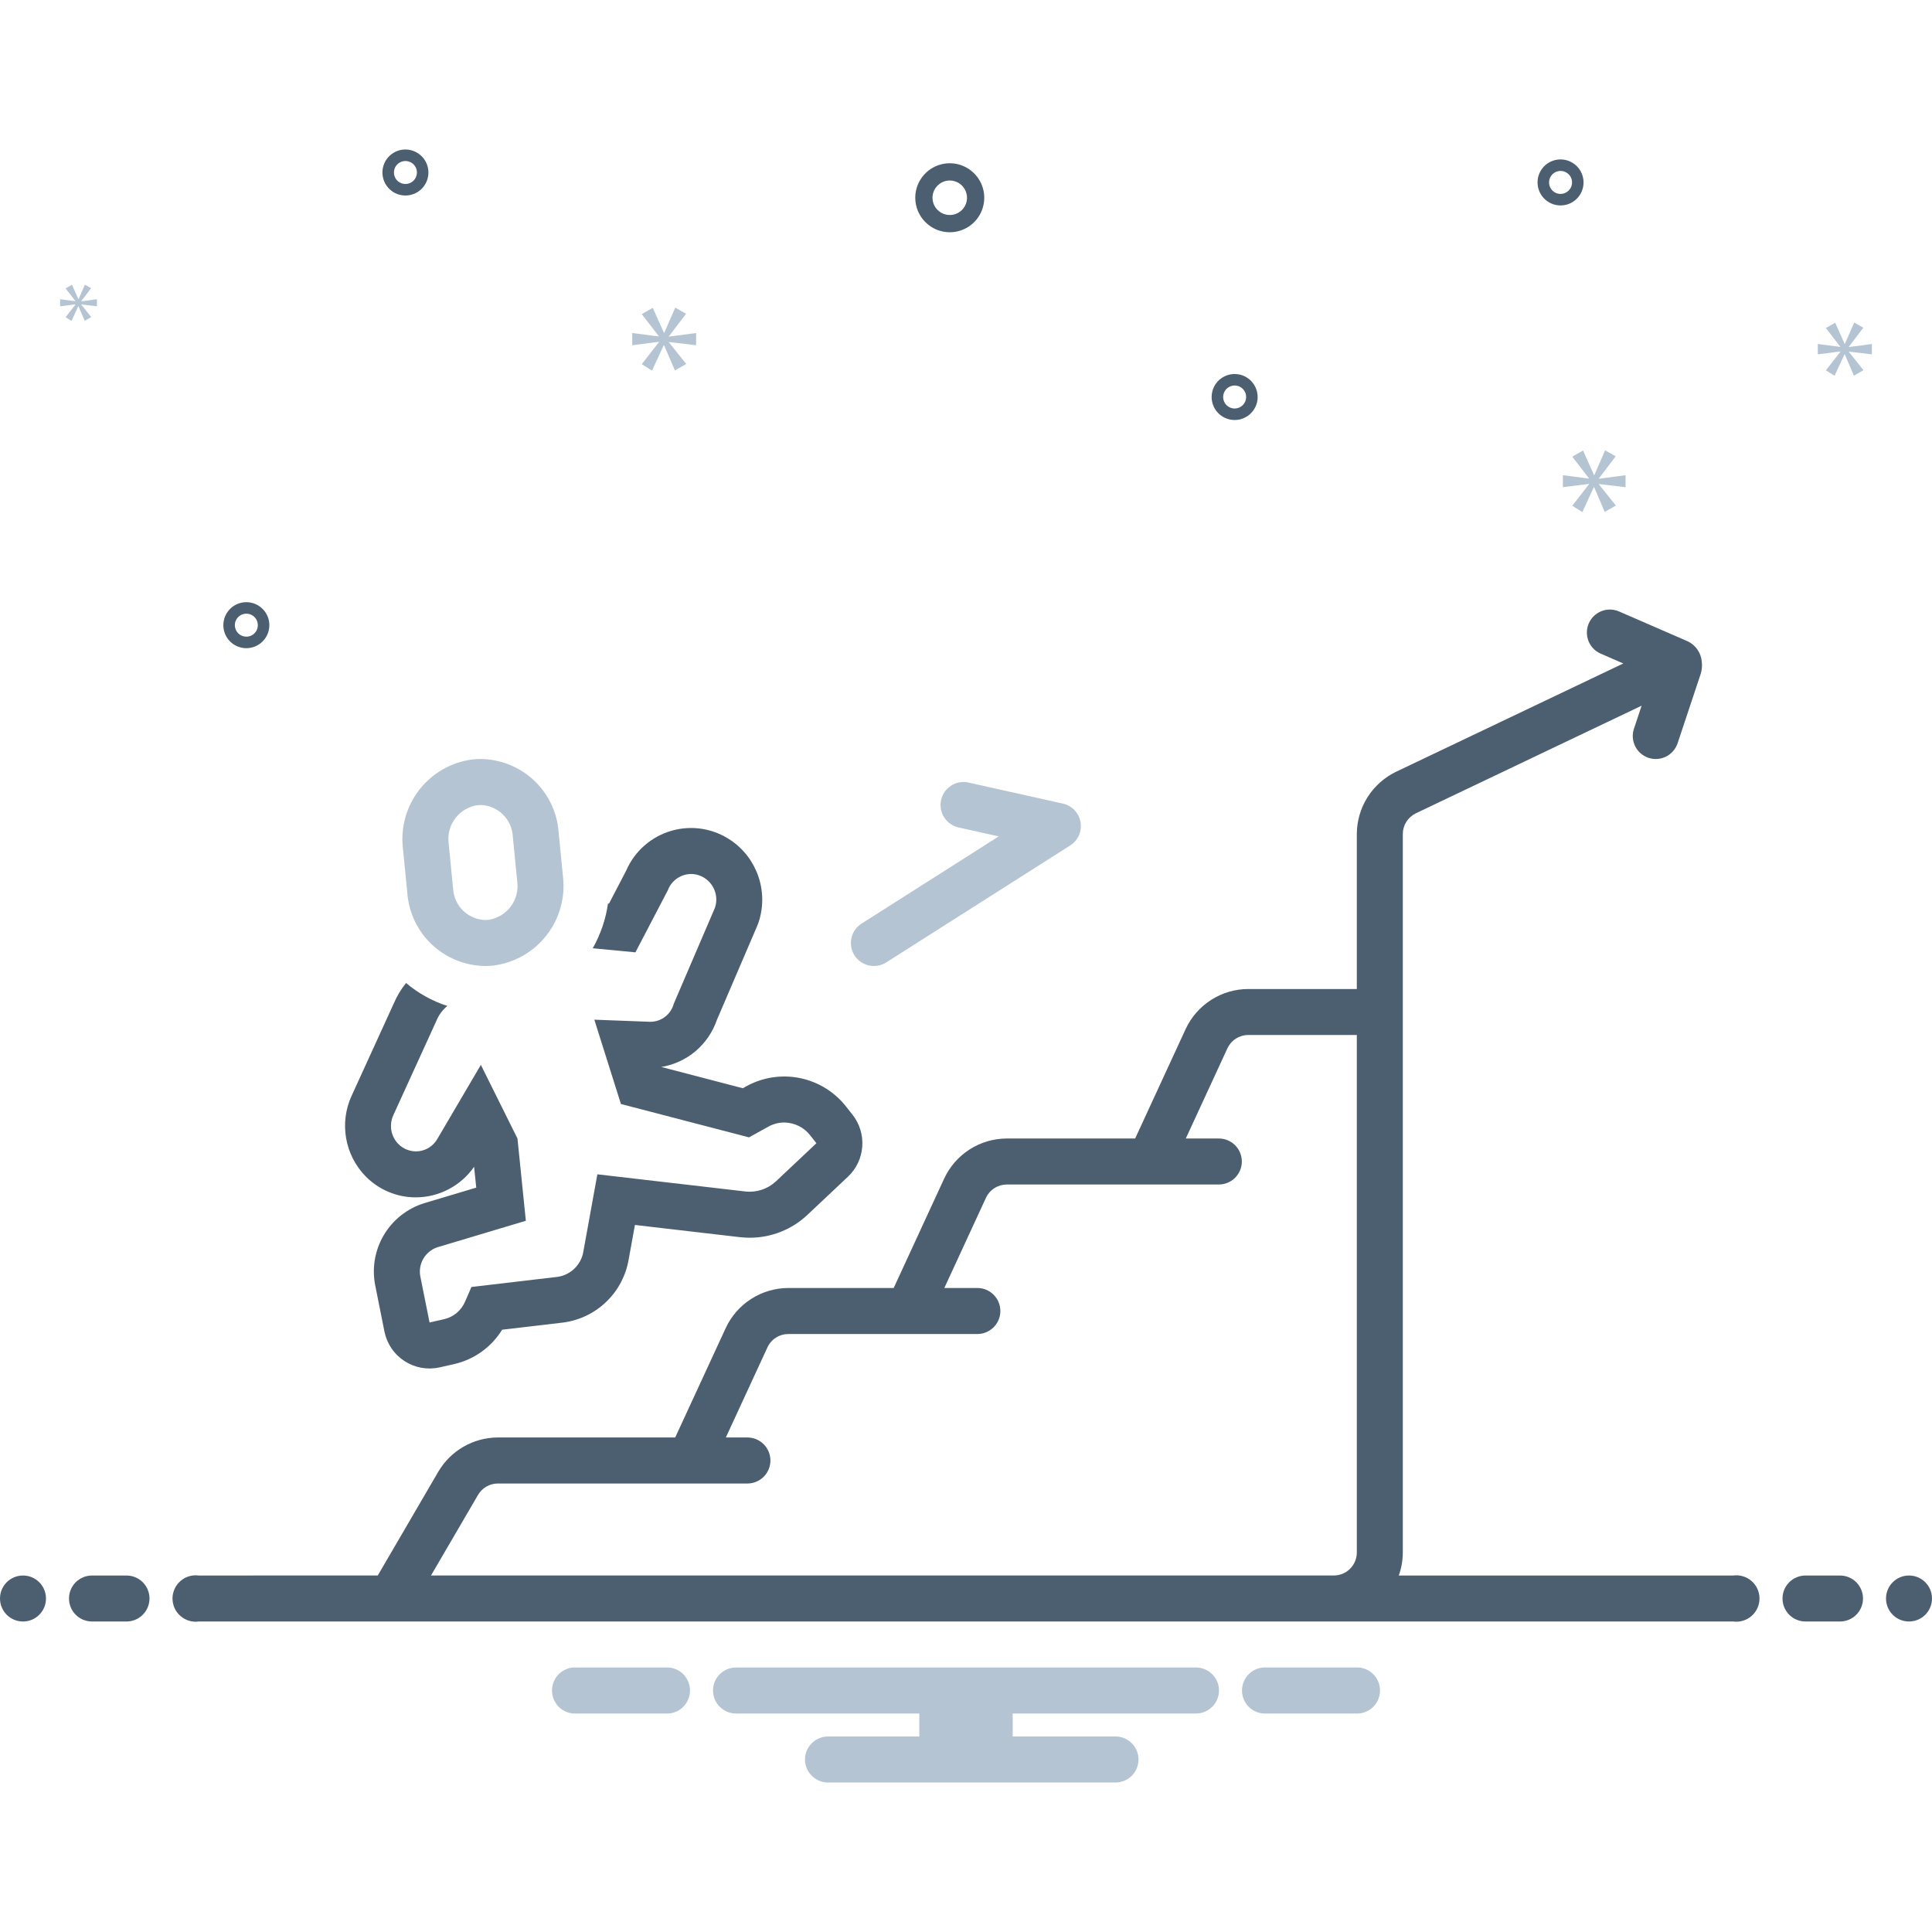
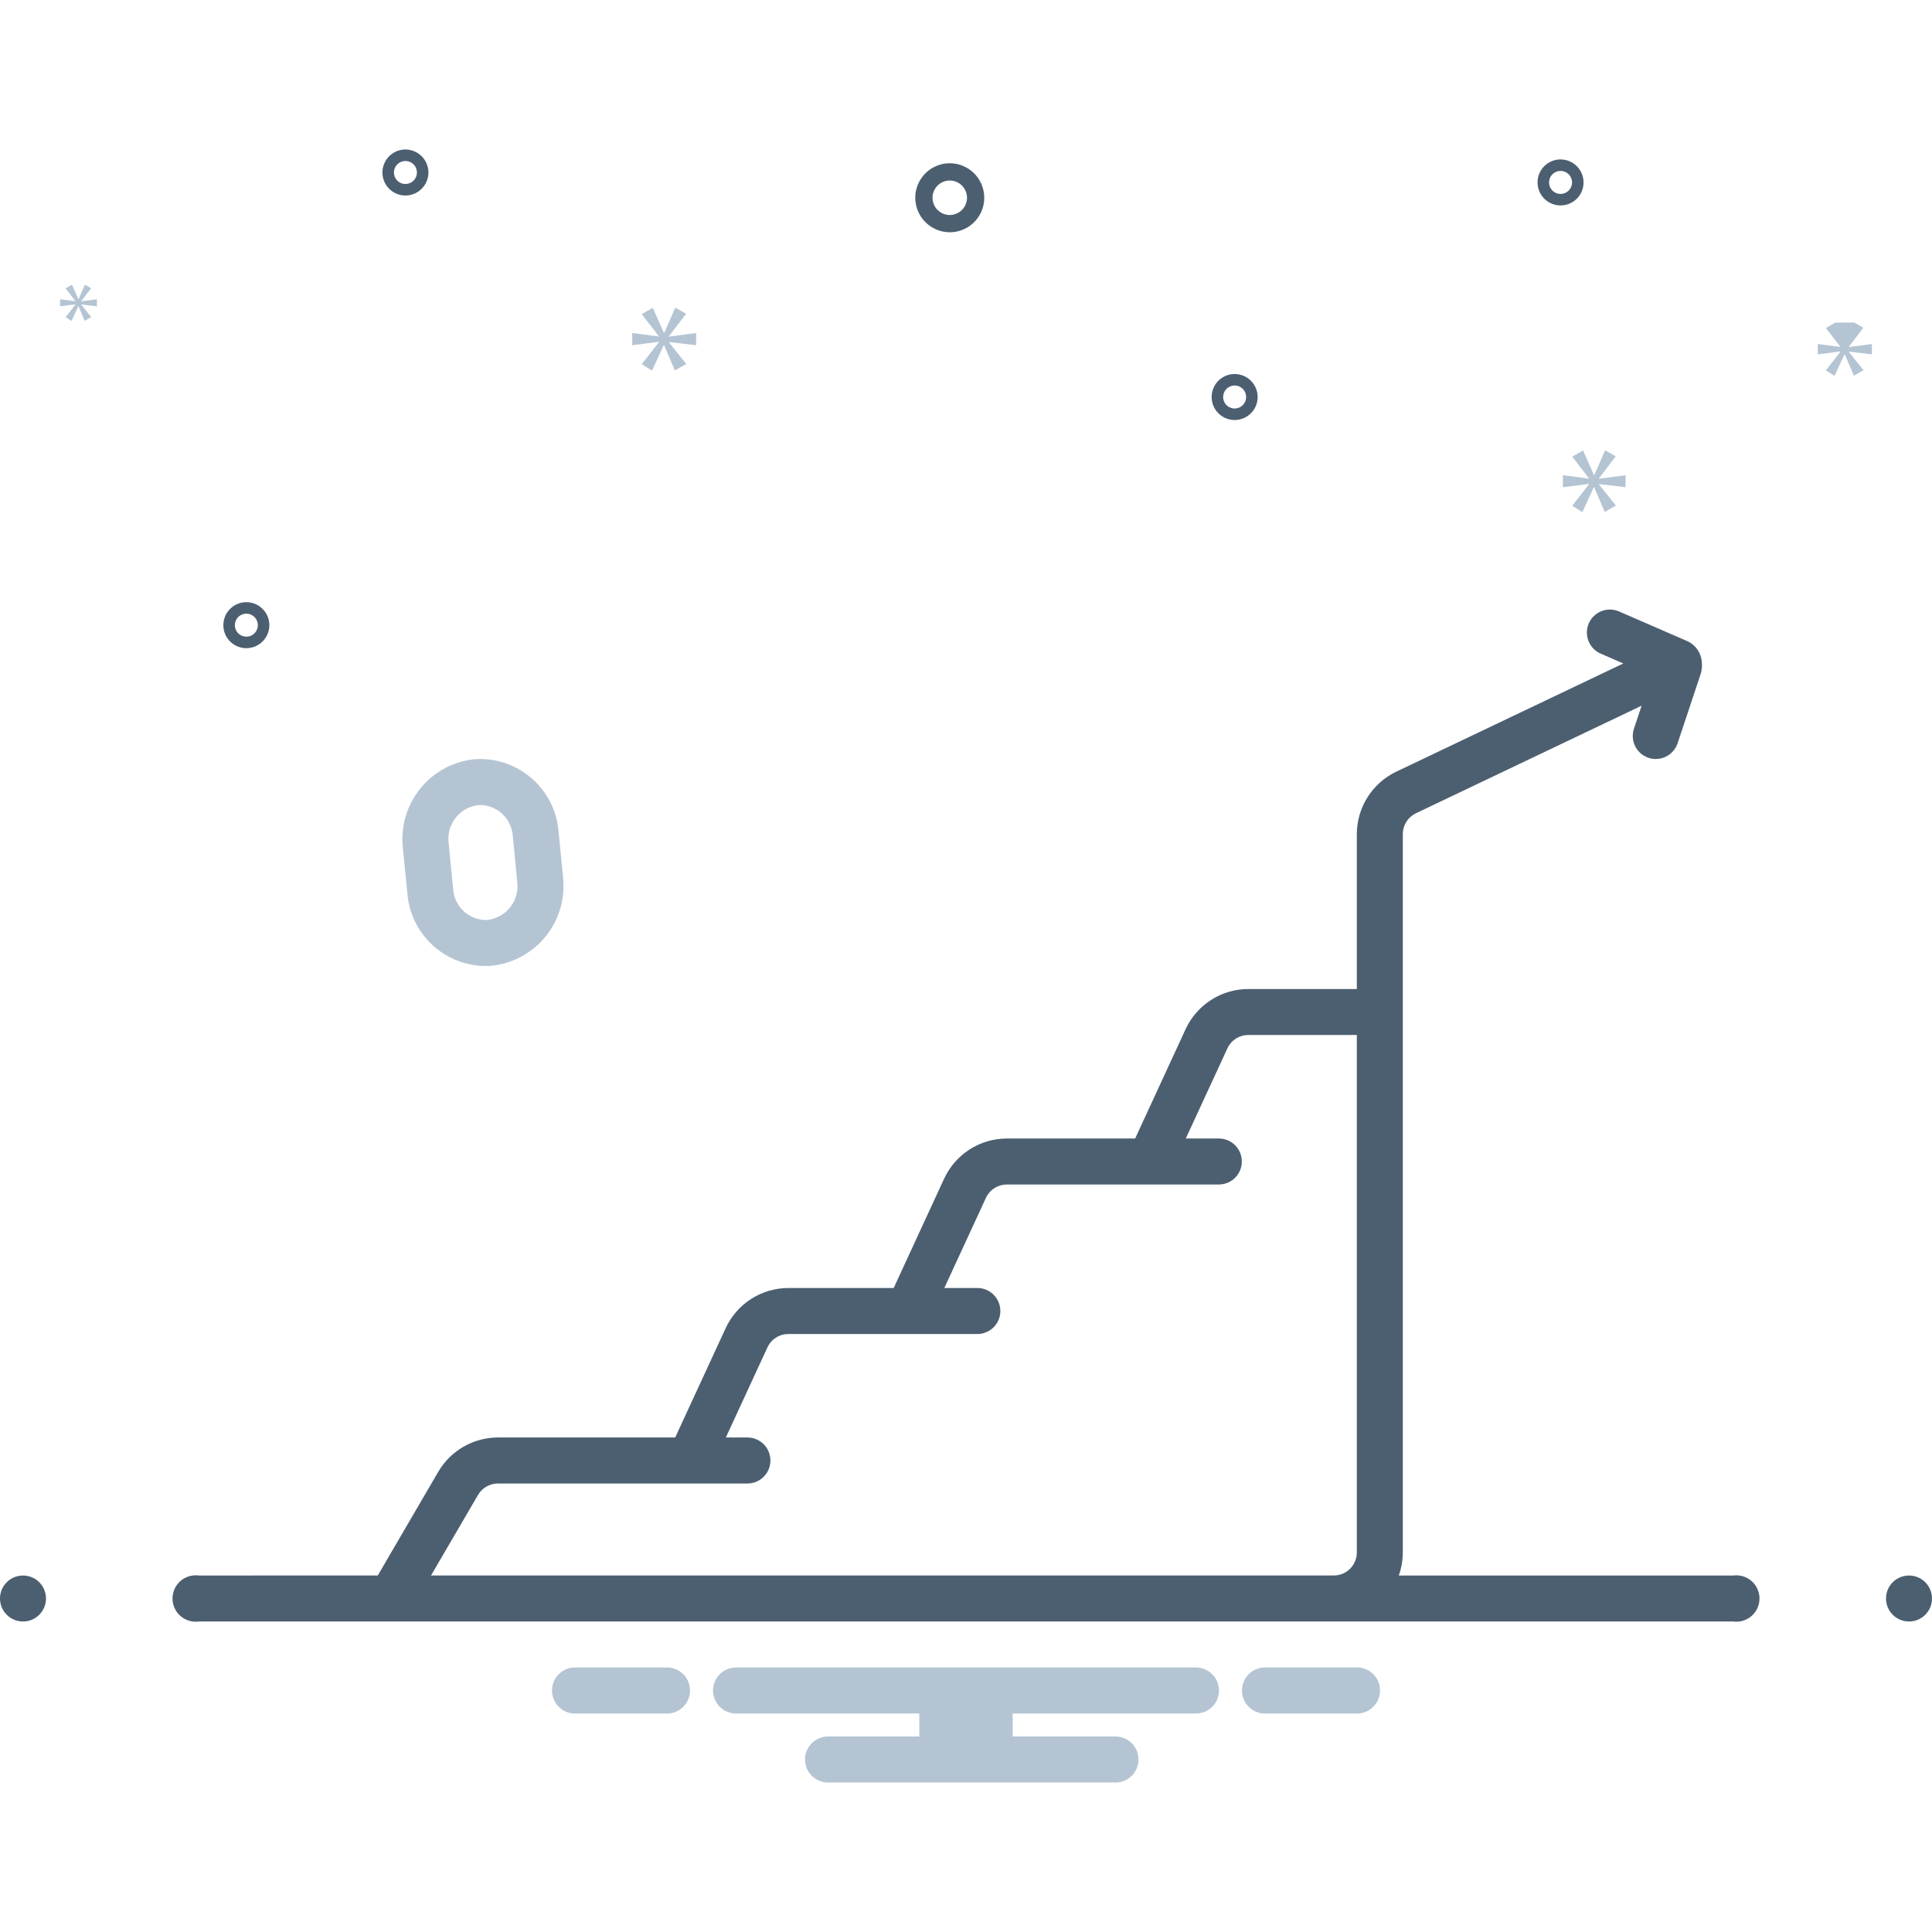
<svg xmlns="http://www.w3.org/2000/svg" width="56" height="56" viewBox="0 0 56 56" fill="none">
  <g clip-path="url(#clip0_323_10817)">
-     <path d="M25.688 27.896L31.02 24.506C31.132 24.435 31.219 24.333 31.273 24.212C31.326 24.092 31.342 23.958 31.319 23.828C31.296 23.698 31.236 23.578 31.145 23.483C31.054 23.388 30.936 23.321 30.808 23.293L28.073 22.683C27.901 22.644 27.72 22.676 27.571 22.771C27.422 22.866 27.317 23.016 27.278 23.188C27.24 23.361 27.271 23.541 27.366 23.691C27.461 23.84 27.611 23.945 27.783 23.984L28.948 24.244L24.973 26.771C24.823 26.866 24.718 27.016 24.68 27.188C24.641 27.361 24.673 27.542 24.768 27.691C24.863 27.84 25.013 27.945 25.185 27.984C25.358 28.022 25.539 27.991 25.688 27.896Z" fill="#B4C4D3" />
-     <path d="M10.88 37.278L11.143 38.595C11.178 38.769 11.248 38.935 11.348 39.082C11.447 39.229 11.576 39.355 11.725 39.452C11.874 39.548 12.041 39.614 12.216 39.646C12.391 39.677 12.571 39.673 12.744 39.634L13.169 39.538C13.454 39.472 13.724 39.35 13.962 39.179C14.2 39.008 14.401 38.791 14.555 38.542L16.328 38.334C16.338 38.332 16.347 38.331 16.357 38.33C16.823 38.262 17.255 38.047 17.59 37.717C17.926 37.387 18.148 36.959 18.224 36.495L18.404 35.506L21.448 35.86C21.541 35.87 21.636 35.876 21.73 35.876C22.352 35.877 22.952 35.64 23.405 35.212L24.578 34.108C24.82 33.88 24.968 33.569 24.993 33.237C25.018 32.905 24.918 32.575 24.712 32.313L24.538 32.092C24.206 31.661 23.731 31.362 23.198 31.251C22.665 31.14 22.11 31.223 21.633 31.486L21.531 31.543L19.168 30.927C19.535 30.866 19.879 30.707 20.163 30.467C20.446 30.226 20.66 29.913 20.78 29.561L21.948 26.838C21.963 26.804 21.976 26.769 21.988 26.734C22.13 26.305 22.129 25.841 21.985 25.413C21.841 24.985 21.562 24.615 21.189 24.36C20.94 24.189 20.656 24.075 20.358 24.026C20.06 23.978 19.754 23.996 19.464 24.08C19.174 24.163 18.905 24.31 18.678 24.51C18.451 24.709 18.271 24.957 18.151 25.234L17.652 26.191L17.623 26.189C17.558 26.645 17.408 27.085 17.181 27.486L18.418 27.604L19.36 25.8C19.411 25.663 19.503 25.546 19.624 25.462C19.744 25.379 19.887 25.334 20.033 25.333C20.176 25.334 20.315 25.377 20.432 25.457L20.44 25.462C20.573 25.554 20.673 25.687 20.724 25.84C20.775 25.993 20.775 26.159 20.723 26.312L19.53 29.093C19.491 29.241 19.405 29.372 19.285 29.466C19.165 29.561 19.017 29.614 18.864 29.617C18.856 29.617 18.847 29.617 18.839 29.617L17.227 29.556L17.998 32L21.71 32.967L22.276 32.654C22.415 32.577 22.572 32.537 22.73 32.536C22.878 32.538 23.023 32.572 23.154 32.638C23.286 32.704 23.401 32.799 23.49 32.916L23.664 33.137L22.491 34.242C22.373 34.352 22.232 34.436 22.078 34.486C21.925 34.537 21.762 34.554 21.601 34.535L17.315 34.038L16.911 36.265C16.883 36.451 16.796 36.624 16.663 36.758C16.53 36.892 16.358 36.98 16.172 37.009L13.665 37.304L13.483 37.723C13.429 37.85 13.346 37.963 13.241 38.053C13.135 38.142 13.01 38.205 12.875 38.237L12.451 38.333L12.187 37.017C12.148 36.839 12.176 36.653 12.265 36.494C12.354 36.335 12.498 36.215 12.67 36.155L15.242 35.385L14.999 33L13.938 30.866L12.675 33.015C12.619 33.111 12.543 33.193 12.451 33.254C12.359 33.315 12.254 33.354 12.145 33.368C12.035 33.381 11.924 33.37 11.82 33.333C11.716 33.297 11.621 33.236 11.544 33.157C11.439 33.05 11.369 32.912 11.343 32.764C11.318 32.615 11.338 32.463 11.4 32.326L12.642 29.605C12.71 29.431 12.822 29.277 12.966 29.158C12.528 29.016 12.122 28.79 11.77 28.493C11.625 28.672 11.506 28.869 11.416 29.081L10.187 31.772C10.014 32.154 9.96 32.58 10.033 32.994C10.105 33.408 10.3 33.79 10.592 34.091C10.782 34.286 11.01 34.441 11.261 34.547C11.512 34.653 11.781 34.707 12.054 34.706C12.386 34.705 12.713 34.624 13.007 34.469C13.301 34.315 13.553 34.092 13.742 33.819L13.804 34.424L12.288 34.877C11.797 35.032 11.381 35.363 11.121 35.806C10.861 36.25 10.775 36.775 10.88 37.278Z" fill="#4C5F71" />
    <path d="M14.063 28C14.146 28 14.229 27.995 14.311 27.986C14.913 27.907 15.461 27.595 15.836 27.117C16.212 26.639 16.386 26.034 16.32 25.43L16.19 24.101C16.144 23.532 15.887 23.002 15.47 22.613C15.052 22.225 14.505 22.006 13.935 22C13.852 22 13.769 22.005 13.687 22.014C13.084 22.093 12.537 22.405 12.161 22.883C11.786 23.361 11.612 23.966 11.677 24.57L11.808 25.899C11.854 26.468 12.111 26.998 12.528 27.387C12.945 27.775 13.493 27.994 14.063 28ZM13.836 23.339C13.869 23.335 13.902 23.333 13.935 23.333C14.173 23.341 14.4 23.437 14.572 23.603C14.744 23.769 14.847 23.993 14.863 24.231L14.993 25.56C15.026 25.816 14.957 26.074 14.802 26.28C14.646 26.486 14.417 26.622 14.162 26.661C14.129 26.665 14.096 26.667 14.063 26.667C13.824 26.659 13.597 26.563 13.425 26.397C13.254 26.231 13.15 26.007 13.134 25.769L13.004 24.44C12.971 24.184 13.04 23.926 13.196 23.72C13.351 23.514 13.581 23.377 13.836 23.339Z" fill="#B4C4D3" />
    <path d="M27.529 6.732C27.727 6.732 27.92 6.674 28.085 6.564C28.249 6.454 28.378 6.298 28.453 6.115C28.529 5.932 28.549 5.731 28.51 5.537C28.471 5.343 28.376 5.165 28.236 5.025C28.096 4.885 27.918 4.79 27.724 4.751C27.53 4.713 27.329 4.733 27.147 4.808C26.964 4.884 26.808 5.012 26.698 5.177C26.588 5.341 26.529 5.534 26.529 5.732C26.53 5.997 26.635 6.252 26.823 6.439C27.01 6.626 27.264 6.732 27.529 6.732ZM27.529 5.232C27.628 5.232 27.725 5.262 27.807 5.316C27.889 5.371 27.953 5.45 27.991 5.541C28.029 5.632 28.039 5.733 28.02 5.83C28 5.927 27.953 6.016 27.883 6.086C27.813 6.156 27.724 6.203 27.627 6.223C27.53 6.242 27.429 6.232 27.338 6.194C27.247 6.156 27.169 6.092 27.113 6.01C27.059 5.928 27.029 5.831 27.029 5.732C27.029 5.6 27.082 5.473 27.176 5.379C27.27 5.285 27.397 5.232 27.529 5.232ZM11.752 4.333C11.62 4.333 11.491 4.372 11.381 4.446C11.271 4.519 11.186 4.623 11.136 4.745C11.085 4.867 11.072 5.001 11.098 5.13C11.123 5.259 11.187 5.378 11.28 5.471C11.373 5.565 11.492 5.628 11.621 5.654C11.751 5.68 11.885 5.666 12.007 5.616C12.128 5.566 12.232 5.48 12.306 5.37C12.379 5.261 12.418 5.132 12.418 5C12.418 4.823 12.348 4.654 12.223 4.529C12.098 4.404 11.928 4.334 11.752 4.333ZM11.752 5.333C11.686 5.333 11.621 5.314 11.566 5.277C11.511 5.241 11.469 5.189 11.444 5.128C11.418 5.067 11.412 5 11.425 4.935C11.437 4.87 11.469 4.811 11.516 4.764C11.562 4.718 11.622 4.686 11.687 4.673C11.751 4.66 11.818 4.667 11.879 4.692C11.94 4.717 11.992 4.76 12.029 4.815C12.065 4.87 12.085 4.934 12.085 5C12.085 5.088 12.05 5.173 11.987 5.236C11.925 5.298 11.84 5.333 11.752 5.333ZM45.233 4.621C45.102 4.621 44.973 4.66 44.863 4.733C44.753 4.807 44.668 4.911 44.617 5.033C44.567 5.154 44.554 5.289 44.58 5.418C44.605 5.547 44.669 5.666 44.762 5.759C44.855 5.852 44.974 5.916 45.103 5.942C45.233 5.967 45.367 5.954 45.489 5.904C45.61 5.853 45.715 5.768 45.788 5.658C45.861 5.549 45.9 5.42 45.9 5.288C45.9 5.111 45.83 4.942 45.705 4.817C45.58 4.692 45.41 4.621 45.233 4.621ZM45.233 5.621C45.167 5.621 45.103 5.602 45.048 5.565C44.993 5.528 44.951 5.476 44.925 5.415C44.9 5.354 44.894 5.287 44.907 5.223C44.919 5.158 44.951 5.099 44.998 5.052C45.044 5.005 45.104 4.974 45.168 4.961C45.233 4.948 45.3 4.955 45.361 4.98C45.422 5.005 45.474 5.048 45.511 5.103C45.547 5.157 45.567 5.222 45.567 5.288C45.567 5.376 45.532 5.461 45.469 5.523C45.407 5.586 45.322 5.621 45.233 5.621ZM35.787 10.841C35.655 10.841 35.526 10.88 35.417 10.953C35.307 11.026 35.221 11.13 35.171 11.252C35.121 11.374 35.107 11.508 35.133 11.637C35.159 11.767 35.222 11.886 35.316 11.979C35.409 12.072 35.528 12.136 35.657 12.161C35.786 12.187 35.92 12.174 36.042 12.123C36.164 12.073 36.268 11.987 36.341 11.878C36.415 11.768 36.454 11.639 36.454 11.507C36.453 11.331 36.383 11.161 36.258 11.036C36.133 10.911 35.964 10.841 35.787 10.841ZM35.787 11.841C35.721 11.841 35.657 11.821 35.602 11.785C35.547 11.748 35.504 11.696 35.479 11.635C35.454 11.574 35.447 11.507 35.46 11.442C35.473 11.378 35.505 11.318 35.551 11.272C35.598 11.225 35.657 11.193 35.722 11.181C35.787 11.168 35.854 11.174 35.915 11.199C35.975 11.225 36.028 11.267 36.064 11.322C36.101 11.377 36.12 11.441 36.12 11.507C36.12 11.596 36.085 11.681 36.023 11.743C35.96 11.806 35.875 11.841 35.787 11.841ZM7.807 18.121C7.807 17.989 7.768 17.86 7.695 17.751C7.621 17.641 7.517 17.556 7.396 17.505C7.274 17.455 7.14 17.442 7.01 17.467C6.881 17.493 6.762 17.556 6.669 17.65C6.576 17.743 6.512 17.862 6.487 17.991C6.461 18.12 6.474 18.254 6.524 18.376C6.575 18.498 6.66 18.602 6.77 18.675C6.88 18.749 7.009 18.788 7.14 18.788C7.317 18.788 7.487 18.717 7.612 18.592C7.737 18.467 7.807 18.298 7.807 18.121ZM6.807 18.121C6.807 18.055 6.827 17.991 6.863 17.936C6.9 17.881 6.952 17.838 7.013 17.813C7.074 17.788 7.141 17.781 7.205 17.794C7.27 17.807 7.329 17.839 7.376 17.885C7.423 17.932 7.454 17.991 7.467 18.056C7.48 18.121 7.474 18.188 7.448 18.249C7.423 18.31 7.38 18.362 7.326 18.398C7.271 18.435 7.206 18.454 7.14 18.454C7.052 18.454 6.967 18.419 6.905 18.357C6.842 18.294 6.807 18.209 6.807 18.121Z" fill="#4C5F71" />
    <path d="M19.39 9.746L19.886 9.095L19.573 8.917L19.254 9.647H19.244L18.921 8.922L18.602 9.105L19.093 9.741V9.752L18.326 9.653V10.007L19.098 9.908V9.919L18.602 10.555L18.899 10.743L19.239 10.007H19.249L19.562 10.737L19.891 10.55L19.39 9.924V9.913L20.177 10.007V9.653L19.39 9.757V9.746Z" fill="#B4C4D3" />
    <path d="M2.188 8.827L1.902 9.194L2.073 9.302L2.269 8.878H2.275L2.455 9.299L2.644 9.191L2.356 8.83V8.824L2.809 8.878V8.674L2.356 8.734V8.728L2.641 8.353L2.461 8.251L2.278 8.671H2.272L2.086 8.253L1.902 8.359L2.185 8.725V8.731L1.743 8.674V8.878L2.188 8.821V8.827Z" fill="#B4C4D3" />
    <path d="M47.118 14.122V13.774L46.346 13.877V13.866L46.832 13.227L46.525 13.053L46.213 13.769H46.202L45.886 13.058L45.573 13.237L46.054 13.861V13.872L45.302 13.774V14.122L46.059 14.025V14.035L45.573 14.659L45.865 14.844L46.197 14.122H46.207L46.514 14.838L46.837 14.654L46.346 14.04V14.03L47.118 14.122Z" fill="#B4C4D3" />
-     <path d="M53.591 10.05L54.01 9.499L53.745 9.349L53.476 9.966H53.467L53.194 9.353L52.924 9.508L53.339 10.046V10.055L52.69 9.971V10.271L53.344 10.187V10.196L52.924 10.734L53.176 10.893L53.463 10.271H53.472L53.736 10.889L54.014 10.73L53.591 10.2V10.192L54.257 10.271V9.971L53.591 10.059V10.05Z" fill="#B4C4D3" />
+     <path d="M53.591 10.05L54.01 9.499L53.745 9.349H53.467L53.194 9.353L52.924 9.508L53.339 10.046V10.055L52.69 9.971V10.271L53.344 10.187V10.196L52.924 10.734L53.176 10.893L53.463 10.271H53.472L53.736 10.889L54.014 10.73L53.591 10.2V10.192L54.257 10.271V9.971L53.591 10.059V10.05Z" fill="#B4C4D3" />
    <path d="M0.667 47C1.035 47 1.333 46.702 1.333 46.333C1.333 45.965 1.035 45.667 0.667 45.667C0.298 45.667 0 45.965 0 46.333C0 46.702 0.298 47 0.667 47Z" fill="#4C5F71" />
-     <path d="M3.667 45.667H2.667C2.49 45.667 2.32 45.737 2.195 45.862C2.07 45.987 2 46.157 2 46.333C2 46.51 2.07 46.68 2.195 46.805C2.32 46.93 2.49 47 2.667 47H3.667C3.843 47 4.013 46.93 4.138 46.805C4.263 46.68 4.333 46.51 4.333 46.333C4.333 46.157 4.263 45.987 4.138 45.862C4.013 45.737 3.843 45.667 3.667 45.667ZM53.333 45.667H52.333C52.157 45.667 51.987 45.737 51.862 45.862C51.737 45.987 51.667 46.157 51.667 46.333C51.667 46.51 51.737 46.68 51.862 46.805C51.987 46.93 52.157 47 52.333 47H53.333C53.51 47 53.68 46.93 53.805 46.805C53.93 46.68 54 46.51 54 46.333C54 46.157 53.93 45.987 53.805 45.862C53.68 45.737 53.51 45.667 53.333 45.667Z" fill="#4C5F71" />
    <path d="M55.333 47C55.702 47 56 46.702 56 46.333C56 45.965 55.702 45.667 55.333 45.667C54.965 45.667 54.667 45.965 54.667 46.333C54.667 46.702 54.965 47 55.333 47Z" fill="#4C5F71" />
    <path d="M39.385 48.333H36.615C36.448 48.347 36.291 48.423 36.177 48.546C36.063 48.67 36 48.832 36 49C36 49.168 36.063 49.33 36.177 49.454C36.291 49.577 36.448 49.653 36.615 49.667H39.385C39.552 49.653 39.709 49.577 39.823 49.454C39.937 49.33 40 49.168 40 49C40 48.832 39.937 48.67 39.823 48.546C39.709 48.423 39.552 48.347 39.385 48.333ZM19.385 48.333H16.615C16.448 48.347 16.291 48.423 16.177 48.546C16.063 48.67 16 48.832 16 49C16 49.168 16.063 49.33 16.177 49.454C16.291 49.577 16.448 49.653 16.615 49.667H19.385C19.552 49.653 19.709 49.577 19.823 49.454C19.937 49.33 20 49.168 20 49C20 48.832 19.937 48.67 19.823 48.546C19.709 48.423 19.552 48.347 19.385 48.333ZM34.667 48.333H21.333C21.157 48.333 20.987 48.404 20.862 48.529C20.737 48.654 20.667 48.823 20.667 49C20.667 49.177 20.737 49.346 20.862 49.471C20.987 49.596 21.157 49.667 21.333 49.667H26.647V50.333H24C23.823 50.333 23.654 50.404 23.529 50.529C23.404 50.654 23.333 50.823 23.333 51C23.333 51.177 23.404 51.346 23.529 51.471C23.654 51.596 23.823 51.667 24 51.667H32.333C32.51 51.667 32.68 51.596 32.805 51.471C32.93 51.346 33 51.177 33 51C33 50.823 32.93 50.654 32.805 50.529C32.68 50.404 32.51 50.333 32.333 50.333H29.353V49.667H34.667C34.843 49.667 35.013 49.596 35.138 49.471C35.263 49.346 35.333 49.177 35.333 49C35.333 48.823 35.263 48.654 35.138 48.529C35.013 48.404 34.843 48.333 34.667 48.333Z" fill="#B4C4D3" />
    <path d="M50.24 45.667H40.544C40.621 45.453 40.661 45.227 40.661 45V24.175C40.661 24.049 40.697 23.926 40.764 23.819C40.832 23.713 40.927 23.628 41.041 23.573L47.583 20.455L47.361 21.122C47.333 21.206 47.322 21.293 47.328 21.381C47.334 21.468 47.358 21.553 47.397 21.631C47.436 21.71 47.49 21.78 47.556 21.837C47.622 21.894 47.699 21.938 47.782 21.966C47.865 21.994 47.953 22.005 48.04 21.998C48.128 21.992 48.213 21.969 48.291 21.93C48.37 21.891 48.439 21.836 48.497 21.77C48.554 21.704 48.598 21.627 48.626 21.544C48.626 21.544 49.292 19.546 49.292 19.544C49.329 19.431 49.342 19.31 49.328 19.192C49.32 19.065 49.278 18.943 49.208 18.838C49.137 18.732 49.04 18.648 48.926 18.592L46.926 17.722C46.764 17.653 46.581 17.65 46.417 17.715C46.254 17.78 46.122 17.907 46.052 18.069C45.982 18.23 45.978 18.413 46.042 18.578C46.106 18.742 46.233 18.874 46.394 18.945L47.052 19.231L40.468 22.369C40.127 22.533 39.84 22.789 39.638 23.108C39.437 23.427 39.329 23.797 39.328 24.175V28.667H36.182C35.8 28.667 35.426 28.777 35.105 28.983C34.783 29.189 34.527 29.482 34.366 29.829L32.903 33H29.183C28.801 33.001 28.427 33.11 28.106 33.316C27.784 33.522 27.528 33.816 27.367 34.162L25.904 37.333H22.851C22.469 37.334 22.095 37.444 21.773 37.65C21.452 37.855 21.196 38.149 21.035 38.495L19.571 41.666H14.431C14.082 41.667 13.739 41.759 13.436 41.933C13.133 42.107 12.881 42.357 12.704 42.659L10.95 45.666H7.333L7.331 45.667H5.76C5.665 45.654 5.568 45.662 5.477 45.69C5.385 45.718 5.301 45.765 5.229 45.828C5.157 45.891 5.099 45.969 5.06 46.056C5.021 46.143 5 46.238 5 46.333C5 46.429 5.021 46.524 5.06 46.611C5.099 46.698 5.157 46.776 5.229 46.839C5.301 46.902 5.385 46.949 5.477 46.977C5.568 47.005 5.665 47.013 5.76 47H50.24C50.335 47.013 50.432 47.005 50.523 46.977C50.615 46.949 50.699 46.902 50.771 46.839C50.843 46.776 50.901 46.698 50.94 46.611C50.98 46.524 51 46.429 51 46.333C51 46.238 50.98 46.143 50.94 46.056C50.901 45.969 50.843 45.891 50.771 45.828C50.699 45.765 50.615 45.718 50.523 45.69C50.432 45.662 50.335 45.654 50.24 45.667ZM13.856 43.331C13.914 43.23 13.998 43.147 14.1 43.089C14.2 43.031 14.315 43 14.431 43H21.664C21.841 43 22.011 42.93 22.136 42.805C22.261 42.68 22.331 42.51 22.331 42.333C22.331 42.156 22.261 41.987 22.136 41.862C22.011 41.737 21.841 41.666 21.664 41.666H21.039L22.245 39.054C22.299 38.938 22.384 38.84 22.492 38.772C22.599 38.703 22.723 38.667 22.851 38.667H28.33C28.507 38.667 28.676 38.596 28.801 38.471C28.926 38.346 28.996 38.177 28.996 38C28.996 37.823 28.926 37.654 28.801 37.529C28.676 37.404 28.507 37.333 28.33 37.333H27.372L28.578 34.72C28.631 34.605 28.717 34.507 28.824 34.439C28.931 34.37 29.056 34.334 29.183 34.333H35.329C35.505 34.333 35.675 34.263 35.8 34.138C35.925 34.013 35.995 33.843 35.995 33.667C35.995 33.49 35.925 33.32 35.8 33.195C35.675 33.07 35.505 33 35.329 33H34.371L35.577 30.387C35.63 30.272 35.715 30.174 35.823 30.105C35.93 30.037 36.054 30 36.182 30H39.328V45C39.328 45.177 39.257 45.346 39.133 45.471C39.008 45.596 38.838 45.666 38.661 45.666H12.493L13.856 43.331Z" fill="#4C5F71" />
  </g>
  <defs>
    <clipPath id="clip0_323_10817">
      <rect width="56" height="56" fill="white" />
    </clipPath>
  </defs>
</svg>